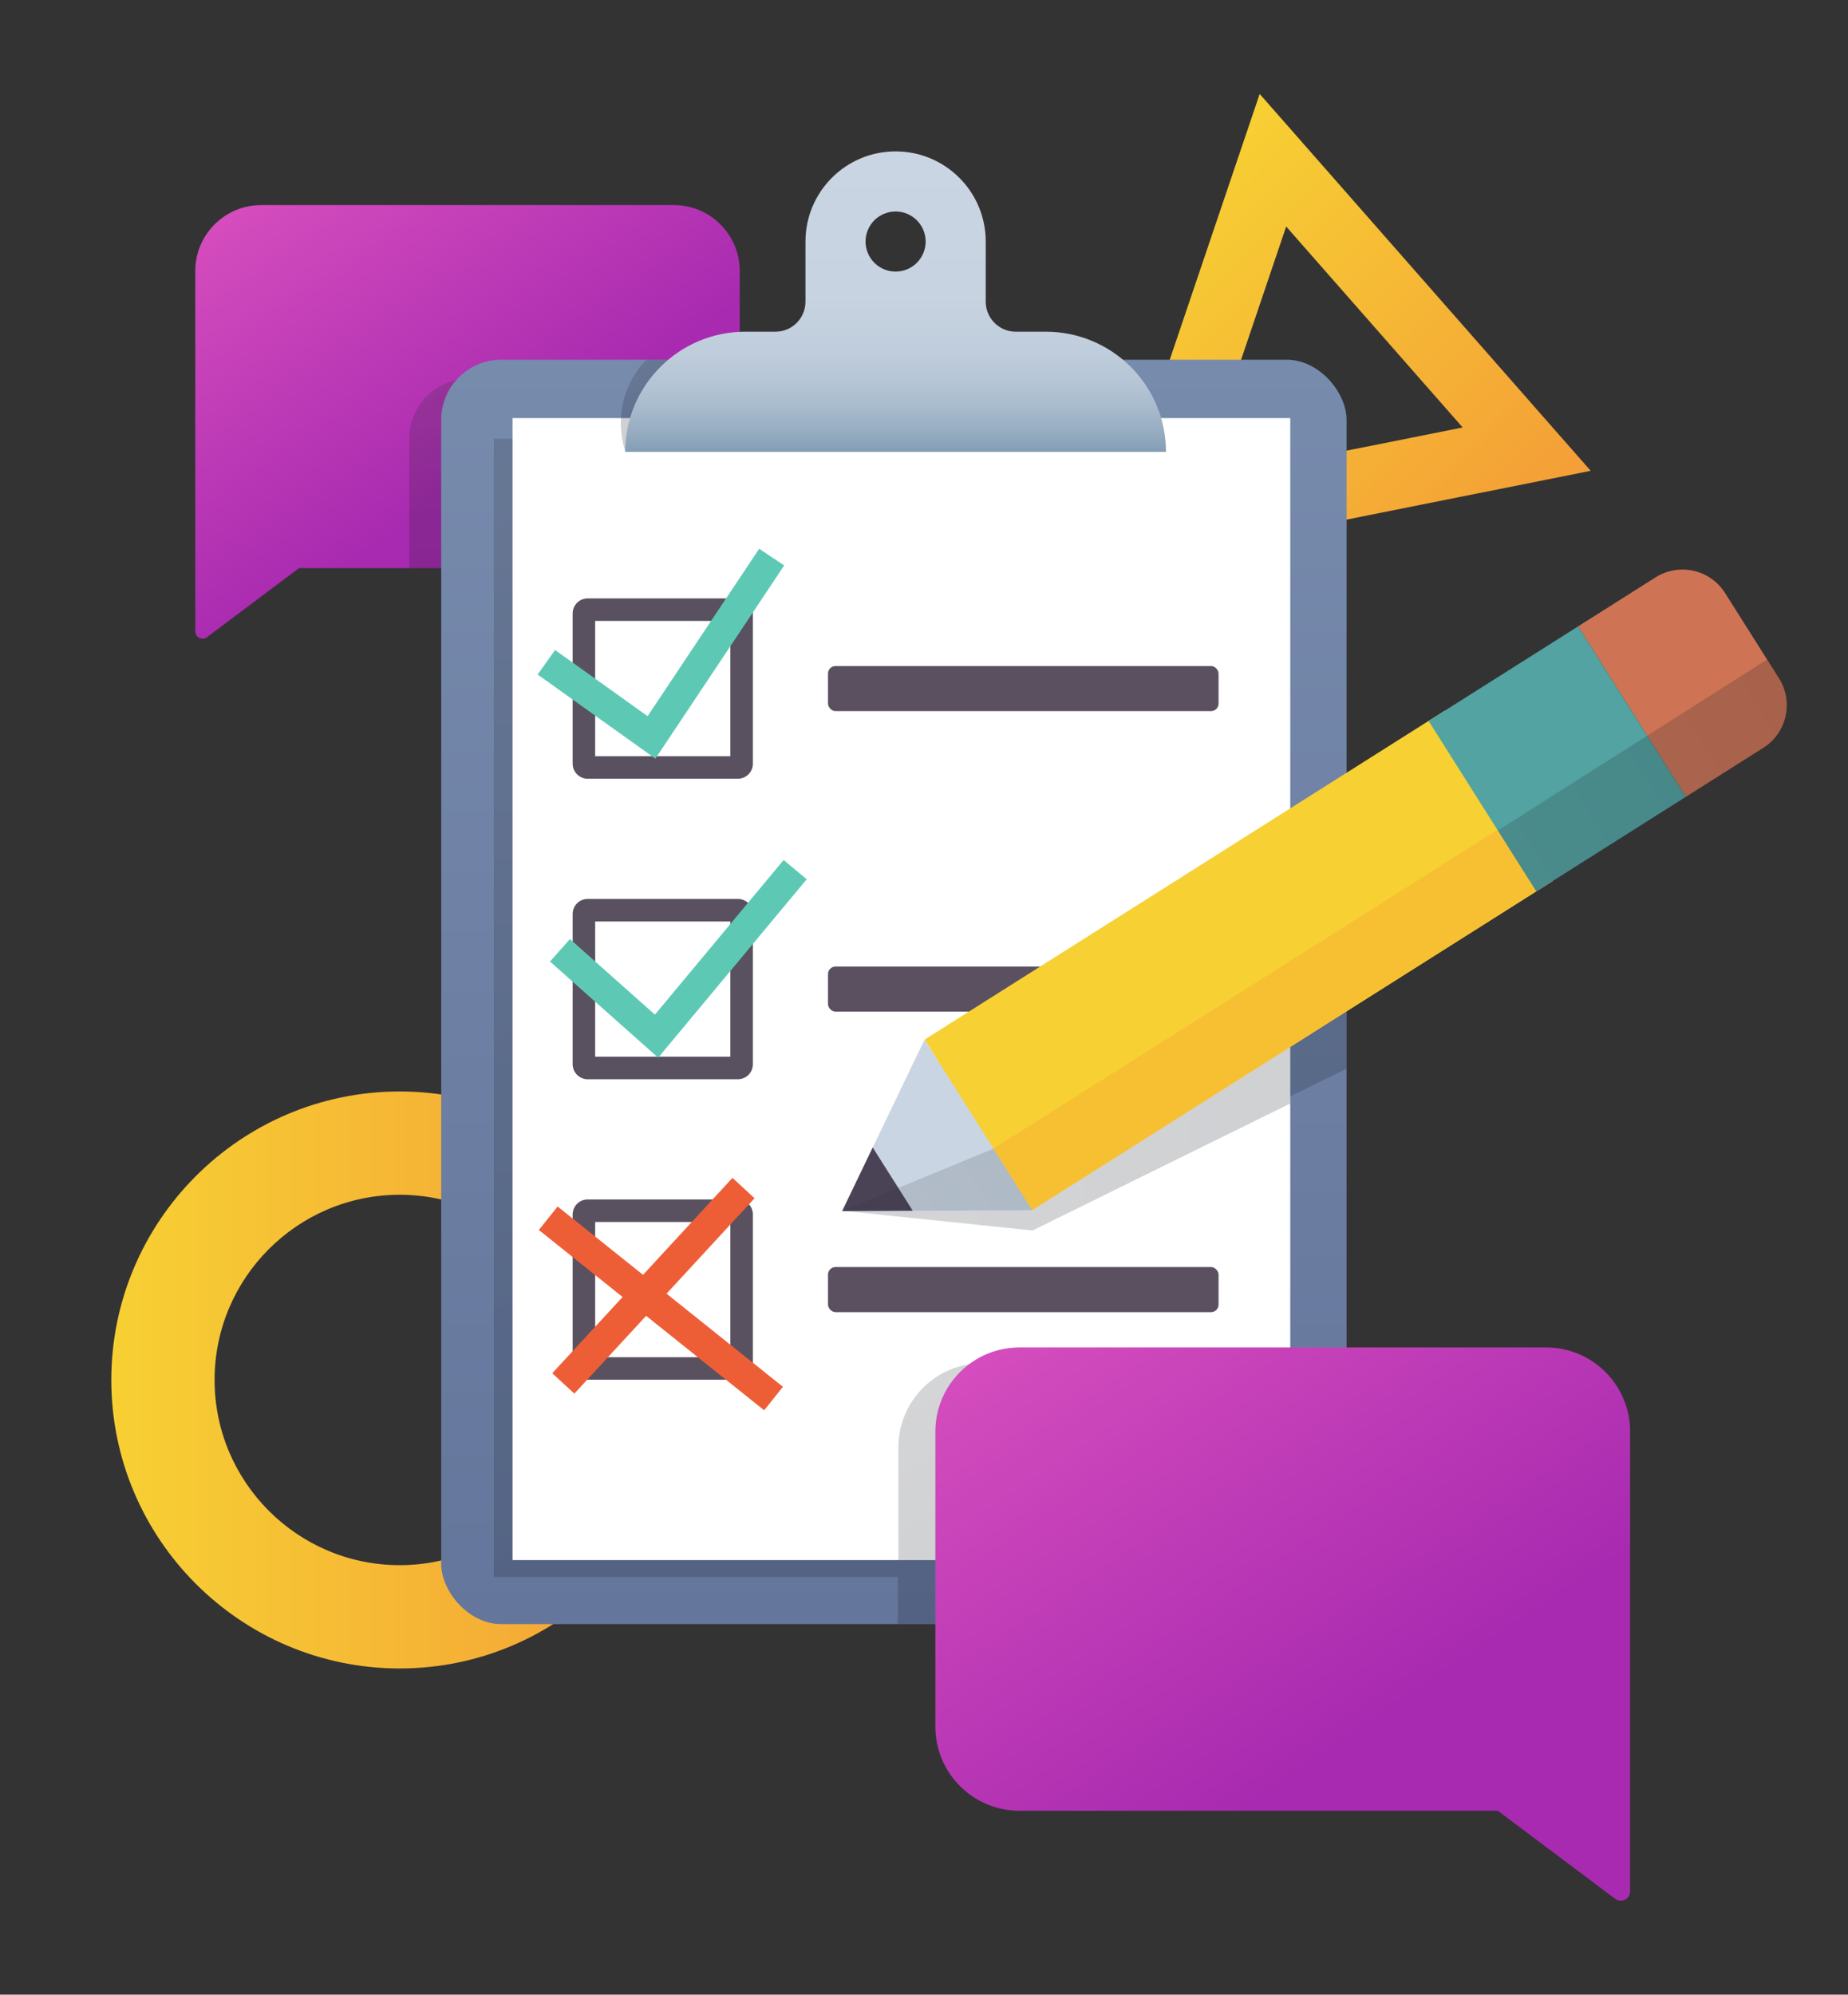
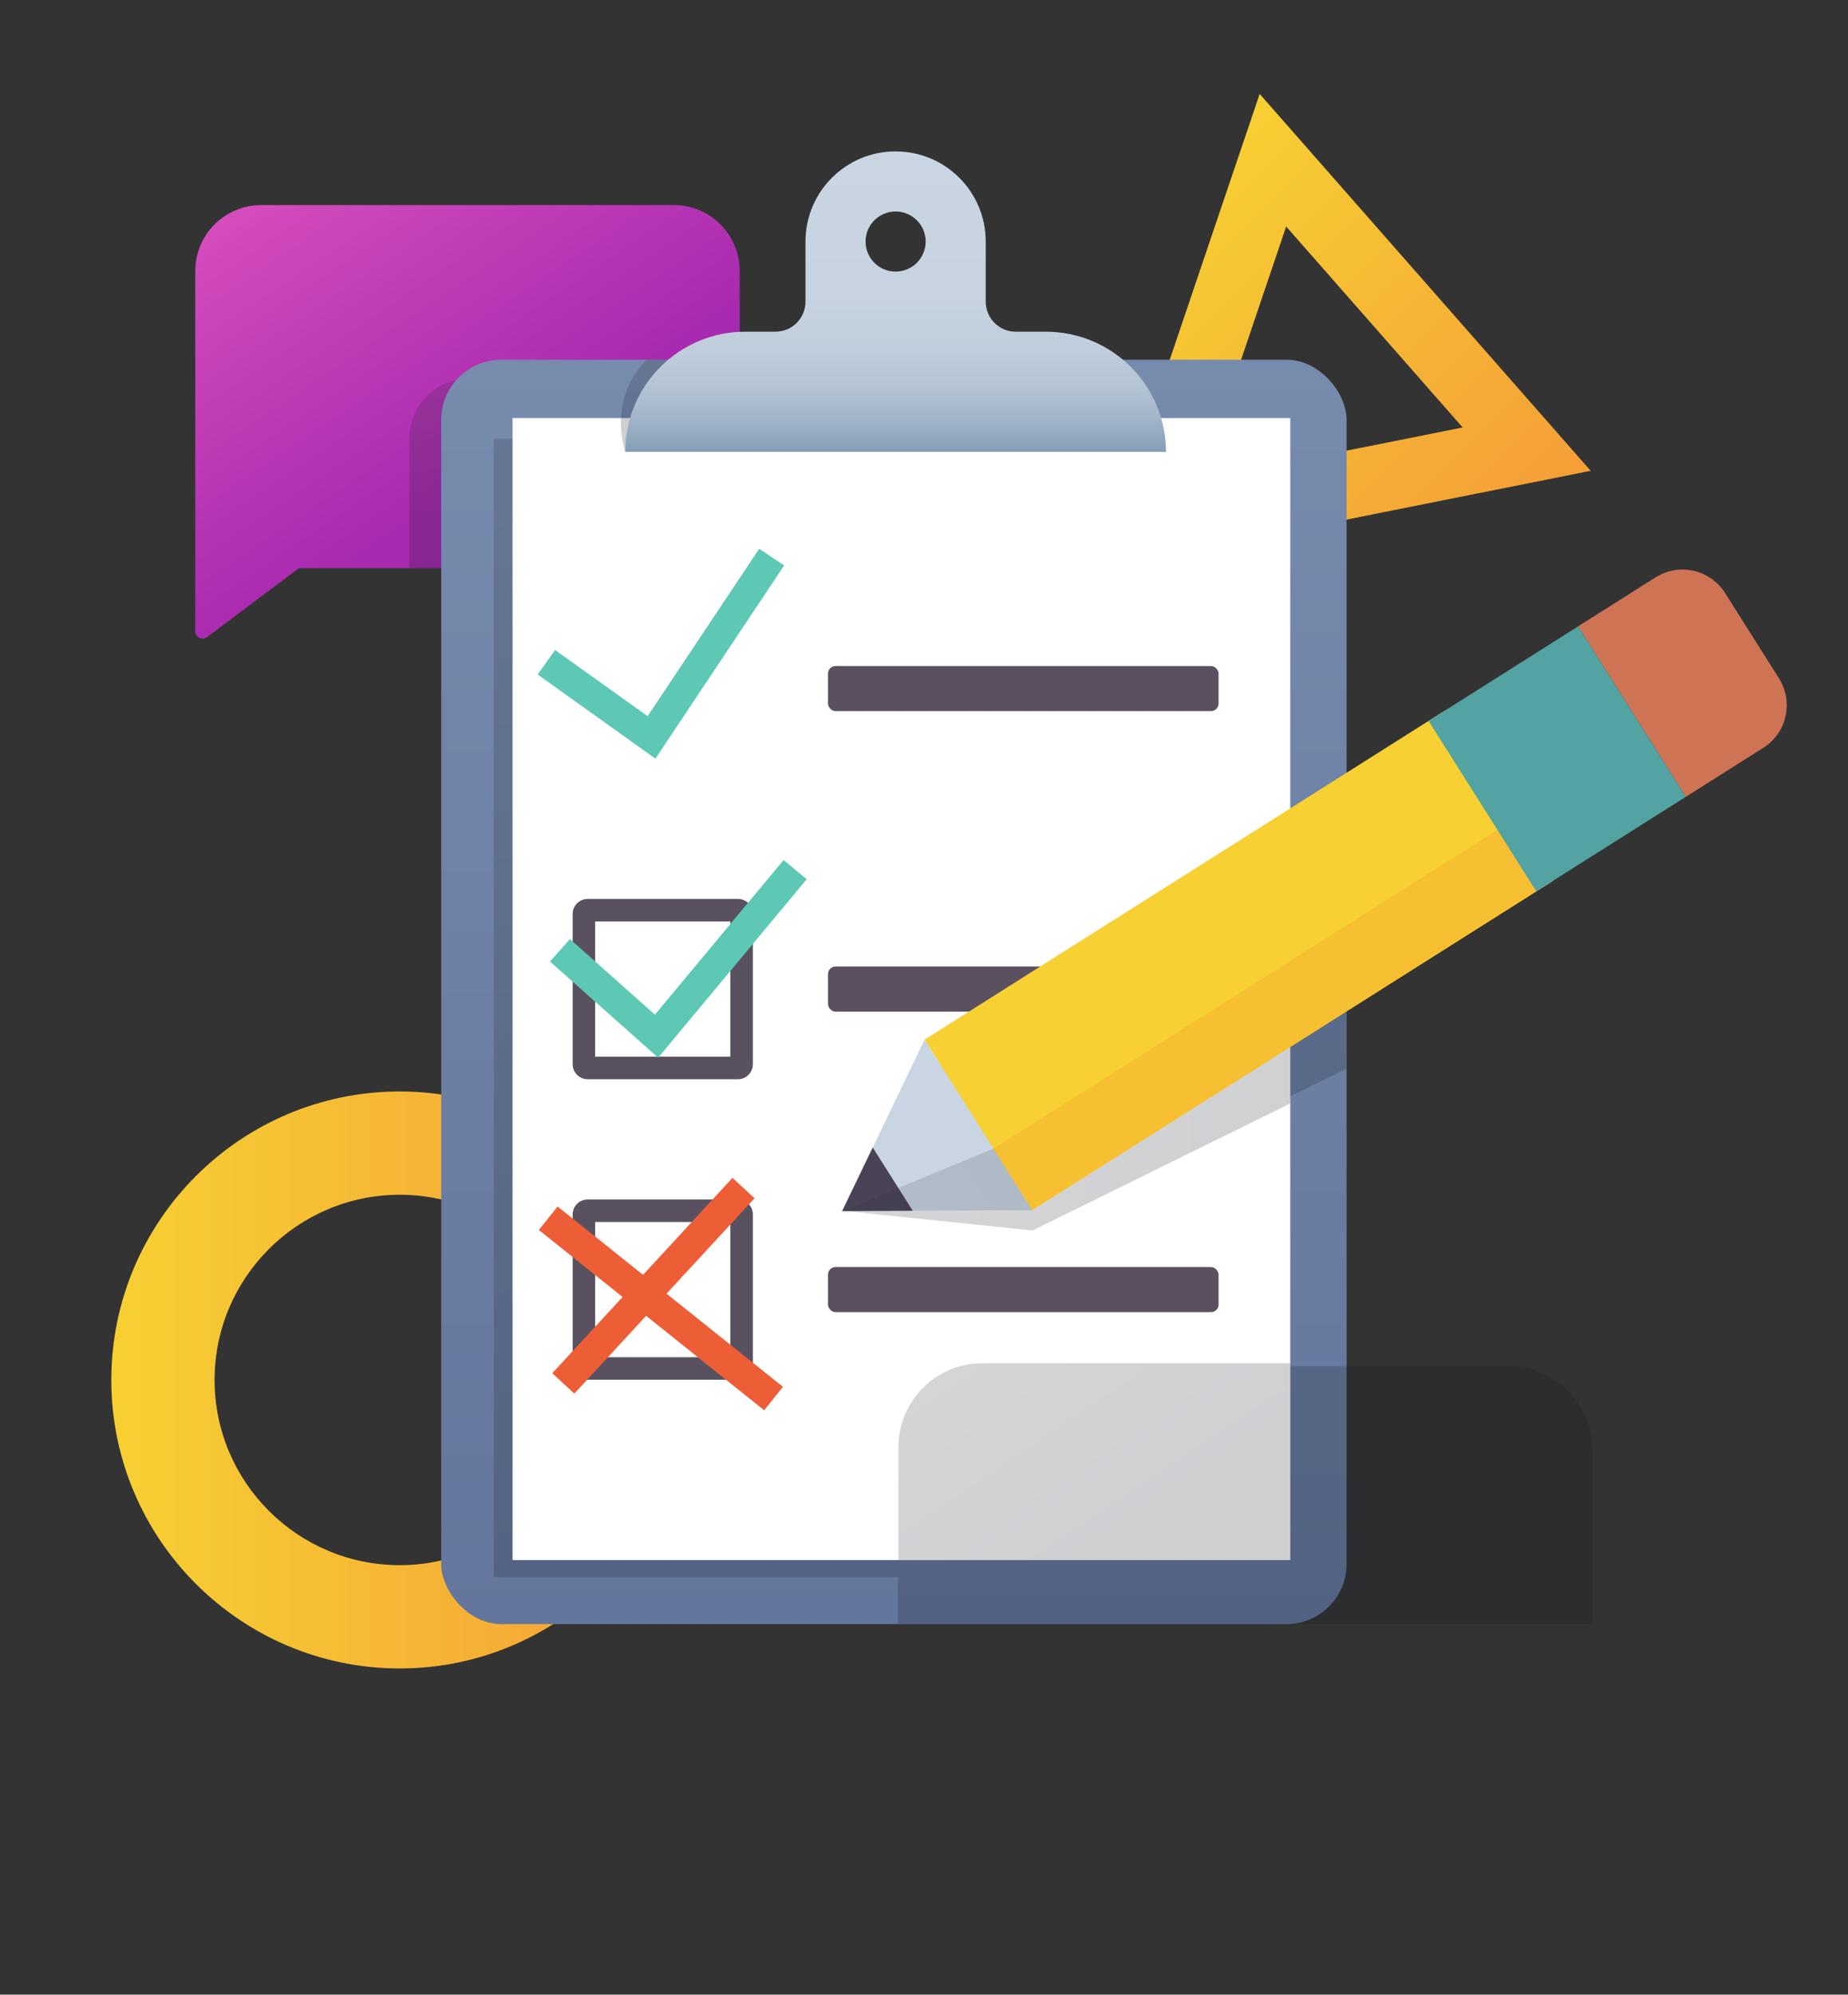
<svg xmlns="http://www.w3.org/2000/svg" xmlns:xlink="http://www.w3.org/1999/xlink" viewBox="0 0 984.21 1061.97">
  <rect x="0" y="0" width="984.21" height="1061.97" fill="#333333" stroke="none" />
  <defs>
    <style>.cls-1{fill:url(#linear-gradient);}.cls-2{fill:#f7d033;}.cls-3{fill:#f7c033;}.cls-4{fill:#ed5e37;}.cls-5{fill:#fff;}.cls-6{fill:#ce7455;}.cls-7{fill:#c9d5e2;}.cls-8,.cls-9{fill:#14071c;}.cls-10{fill:#5dc9b5;}.cls-11{fill:#52a3a1;}.cls-12{fill:url(#linear-gradient-11);opacity:.14;}.cls-12,.cls-13,.cls-14,.cls-15,.cls-16,.cls-17,.cls-18{mix-blend-mode:multiply;}.cls-13{fill:url(#linear-gradient-6);}.cls-13,.cls-14,.cls-15,.cls-16,.cls-17,.cls-18{opacity:.2;}.cls-14{fill:url(#linear-gradient-7);}.cls-15{fill:url(#linear-gradient-9);}.cls-16{fill:url(#linear-gradient-4);}.cls-17{fill:url(#linear-gradient-10);}.cls-18{fill:url(#linear-gradient-12);}.cls-19{fill:url(#linear-gradient-8);}.cls-20{fill:url(#linear-gradient-3);}.cls-21{fill:url(#linear-gradient-2);}.cls-22{fill:url(#linear-gradient-5);}.cls-23,.cls-9{opacity:.7;}.cls-24{fill:url(#linear-gradient-13);}.cls-25{isolation:isolate;}</style>
    <linearGradient id="linear-gradient" x1="586.35" y1="135.06" x2="775.38" y2="322.91" gradientUnits="userSpaceOnUse">
      <stop offset="0" stop-color="#f7d033" />
      <stop offset="1" stop-color="#f49e37" />
    </linearGradient>
    <linearGradient id="linear-gradient-2" x1="59.28" y1="734.71" x2="366.48" y2="734.71" xlink:href="#linear-gradient" />
    <linearGradient id="linear-gradient-3" x1="-3945.46" y1="94.61" x2="-4050.67" y2="251.32" gradientTransform="translate(-3791.05) rotate(-180) scale(1 -1)" gradientUnits="userSpaceOnUse">
      <stop offset="0" stop-color="#d44cbd" />
      <stop offset="1" stop-color="#a82ab0" />
    </linearGradient>
    <linearGradient id="linear-gradient-4" x1="459.07" y1="201.51" x2="459.07" y2="302.49" gradientUnits="userSpaceOnUse">
      <stop offset="0" stop-color="#282c36" />
      <stop offset="1" stop-color="#0f1420" />
    </linearGradient>
    <linearGradient id="linear-gradient-5" x1="476.07" y1="191.51" x2="476.07" y2="864.69" gradientUnits="userSpaceOnUse">
      <stop offset="0" stop-color="#778bad" />
      <stop offset="1" stop-color="#64769b" />
    </linearGradient>
    <linearGradient id="linear-gradient-6" x1="268.83" y1="238.04" x2="572.11" y2="689.78" xlink:href="#linear-gradient-4" />
    <linearGradient id="linear-gradient-7" x1="344.59" y1="191.65" x2="356.88" y2="209.96" xlink:href="#linear-gradient-4" />
    <linearGradient id="linear-gradient-8" x1="476.98" y1="240.6" x2="476.98" y2="80.6" gradientUnits="userSpaceOnUse">
      <stop offset="0" stop-color="#849db5" />
      <stop offset=".03" stop-color="#8da5bb" />
      <stop offset=".12" stop-color="#a3b6c9" />
      <stop offset=".22" stop-color="#b4c4d4" />
      <stop offset=".34" stop-color="#c0cddc" />
      <stop offset=".52" stop-color="#c7d3e0" />
      <stop offset="1" stop-color="#c9d5e2" />
    </linearGradient>
    <linearGradient id="linear-gradient-9" x1="449.19" y1="554.24" x2="717.16" y2="554.24" xlink:href="#linear-gradient-4" />
    <linearGradient id="linear-gradient-10" x1="536.67" y1="709.46" x2="603.02" y2="808.29" xlink:href="#linear-gradient-4" />
    <linearGradient id="linear-gradient-11" x1="241.57" y1="1335.5" x2="327.43" y2="1335.5" gradientTransform="translate(-454.92 -332.33) rotate(-32.3)" xlink:href="#linear-gradient-4" />
    <linearGradient id="linear-gradient-12" x1="645.01" y1="1342.99" x2="814.85" y2="1342.99" gradientTransform="translate(-454.92 -332.33) rotate(-32.3)" xlink:href="#linear-gradient-4" />
    <linearGradient id="linear-gradient-13" x1="580.25" y1="687.44" x2="734.19" y2="916.74" gradientTransform="matrix(1,0,0,1,0,0)" xlink:href="#linear-gradient-3" />
  </defs>
  <g class="cls-25">
    <g id="Layer_1">
      <path class="cls-1" d="m684.99,120.6l93.99,106.98-139.64,27.91,45.65-134.89m-14.11-70.6l-19.99,59.06-45.65,134.89-19.99,59.06,61.14-12.22,139.64-27.91,61.14-12.22-41.16-46.84-93.99-106.98-41.16-46.84h0Z" />
      <path class="cls-21" d="m212.88,888.31c-84.7,0-153.6-68.91-153.6-153.6s68.91-153.6,153.6-153.6,153.6,68.91,153.6,153.6-68.91,153.6-153.6,153.6Zm0-252.2c-54.37,0-98.6,44.23-98.6,98.6s44.23,98.6,98.6,98.6,98.6-44.23,98.6-98.6-44.23-98.6-98.6-98.6Z" />
      <path class="cls-20" d="m110.22,339.25l49.01-36.76h199.64c19.38,0,35.09-15.71,35.09-35.09v-123.12c0-19.38-15.71-35.09-35.09-35.09h-219.78c-19.38,0-35.09,15.71-35.09,35.09v191.86c0,3.21,3.66,5.04,6.23,3.11Z" />
      <path class="cls-16" d="m700.16,302.49v-68.98c0-17.67-14.33-32-32-32H249.98c-17.67,0-32,14.33-32,32v68.98h482.18Z" />
      <rect class="cls-22" x="234.98" y="191.51" width="482.18" height="673.18" rx="32" ry="32" />
      <path class="cls-13" d="m478.17,864.69h370v-92.5c0-24.73-20.05-44.78-44.78-44.78h-127.8V233.6h-412.62v606.03h215.19v25.05Z" />
      <rect class="cls-5" x="272.98" y="222.6" width="414.19" height="608" />
      <g class="cls-23">
-         <path class="cls-8" d="m388.98,330.6v72h-72v-72h72m4-12h-80c-4.42,0-8,3.58-8,8v80c0,4.42,3.58,8,8,8h80c4.42,0,8-3.58,8-8v-80c0-4.42-3.58-8-8-8h0Z" />
-       </g>
+         </g>
      <g class="cls-23">
        <path class="cls-8" d="m388.98,490.6v72h-72v-72h72m4-12h-80c-4.42,0-8,3.58-8,8v80c0,4.42,3.58,8,8,8h80c4.42,0,8-3.58,8-8v-80c0-4.42-3.58-8-8-8h0Z" />
      </g>
      <g class="cls-23">
        <path class="cls-8" d="m388.98,650.6v72h-72v-72h72m4-12h-80c-4.42,0-8,3.58-8,8v80c0,4.42,3.58,8,8,8h80c4.42,0,8-3.58,8-8v-80c0-4.42-3.58-8-8-8h0Z" />
      </g>
      <rect class="cls-9" x="440.98" y="354.6" width="208" height="24" rx="4" ry="4" />
      <rect class="cls-9" x="440.98" y="674.6" width="208" height="24" rx="4" ry="4" />
      <rect class="cls-9" x="440.98" y="514.6" width="208" height="24" rx="4" ry="4" />
      <path class="cls-14" d="m332.98,240.6c-9.01-31.08,11.33-49.1,11.33-49.1h44.67l-56,49.1Z" />
      <path class="cls-19" d="m620.98,240.6c0-35.35-28.65-64-64-64h-16c-8.84,0-16-7.16-16-16v-32c0-26.51-21.49-48-48-48h0c-26.51,0-48,21.49-48,48v32c0,8.84-7.16,16-16,16h-16c-35.35,0-64,28.65-64,64h288Zm-144-96c-8.84,0-16-7.16-16-16s7.16-16,16-16,16,7.16,16,16-7.16,16-16,16Z" />
      <polygon class="cls-10" points="349.05 403.92 286.33 359.11 295.63 346.09 344.91 381.29 404.33 292.17 417.64 301.04 349.05 403.92" />
      <polygon class="cls-10" points="350.53 563.13 292.91 511.93 303.54 499.97 348.8 540.2 417.34 457.88 429.64 468.12 350.53 563.13" />
      <rect class="cls-4" x="343.98" y="619.77" width="16" height="153.67" transform="translate(-411.86 536.29) rotate(-51.34)" />
      <polygon class="cls-15" points="717.16 453.36 502.69 558.71 469.06 612.75 449.19 644.68 486.59 648.56 549.91 655.12 687.17 587.51 687.17 583.69 717.16 569 717.16 453.36" />
      <rect class="cls-4" x="277.21" y="676.6" width="141.53" height="16" transform="translate(-391.11 476.01) rotate(-47.3)" />
      <path class="cls-17" d="m687.17,830.6v-104.81h-163.92c-24.73,0-44.78,20.05-44.78,44.78v60.03h208.7Z" />
      <rect class="cls-2" x="495.71" y="457.66" width="327.86" height="107.36" transform="translate(-171.16 431.56) rotate(-32.3)" />
      <polygon class="cls-7" points="448.5 644.81 492.39 553.56 549.76 644.31 448.5 644.81" />
      <polygon class="cls-9" points="448.5 644.81 464.8 610.92 486.1 644.62 448.5 644.81" />
      <rect class="cls-3" x="514.05" y="521" width="327.86" height="38.71" transform="translate(-183.83 445.84) rotate(-32.3)" />
      <polygon class="cls-12" points="448.5 644.81 529.07 611.58 549.76 644.31 448.5 644.81" />
      <path class="cls-6" d="m863.28,305.03h48.84c14.81,0,26.83,12.02,26.83,26.83v53.71c0,14.81-12.02,26.83-26.83,26.83h-48.84v-107.36h0Z" transform="translate(-52.25 536.96) rotate(-32.3)" />
      <rect class="cls-11" x="782.24" y="350.41" width="94.18" height="107.36" transform="translate(-87.6 505.63) rotate(-32.3)" />
-       <path class="cls-18" d="m939.1,398.21l-120.89,76.41-20.49-32.42,143.37-91.05,6.35,10.05c7.92,12.52,4.18,29.09-8.34,37.01Z" />
-       <path class="cls-24" d="m860.23,1010.97l-62.53-46.9h-254.75c-24.73,0-44.78-20.05-44.78-44.78v-157.11c0-24.73,20.05-44.78,44.78-44.78h280.44c24.73,0,44.78,20.05,44.78,44.78v244.82c0,4.09-4.67,6.43-7.94,3.97Z" />
    </g>
  </g>
</svg>